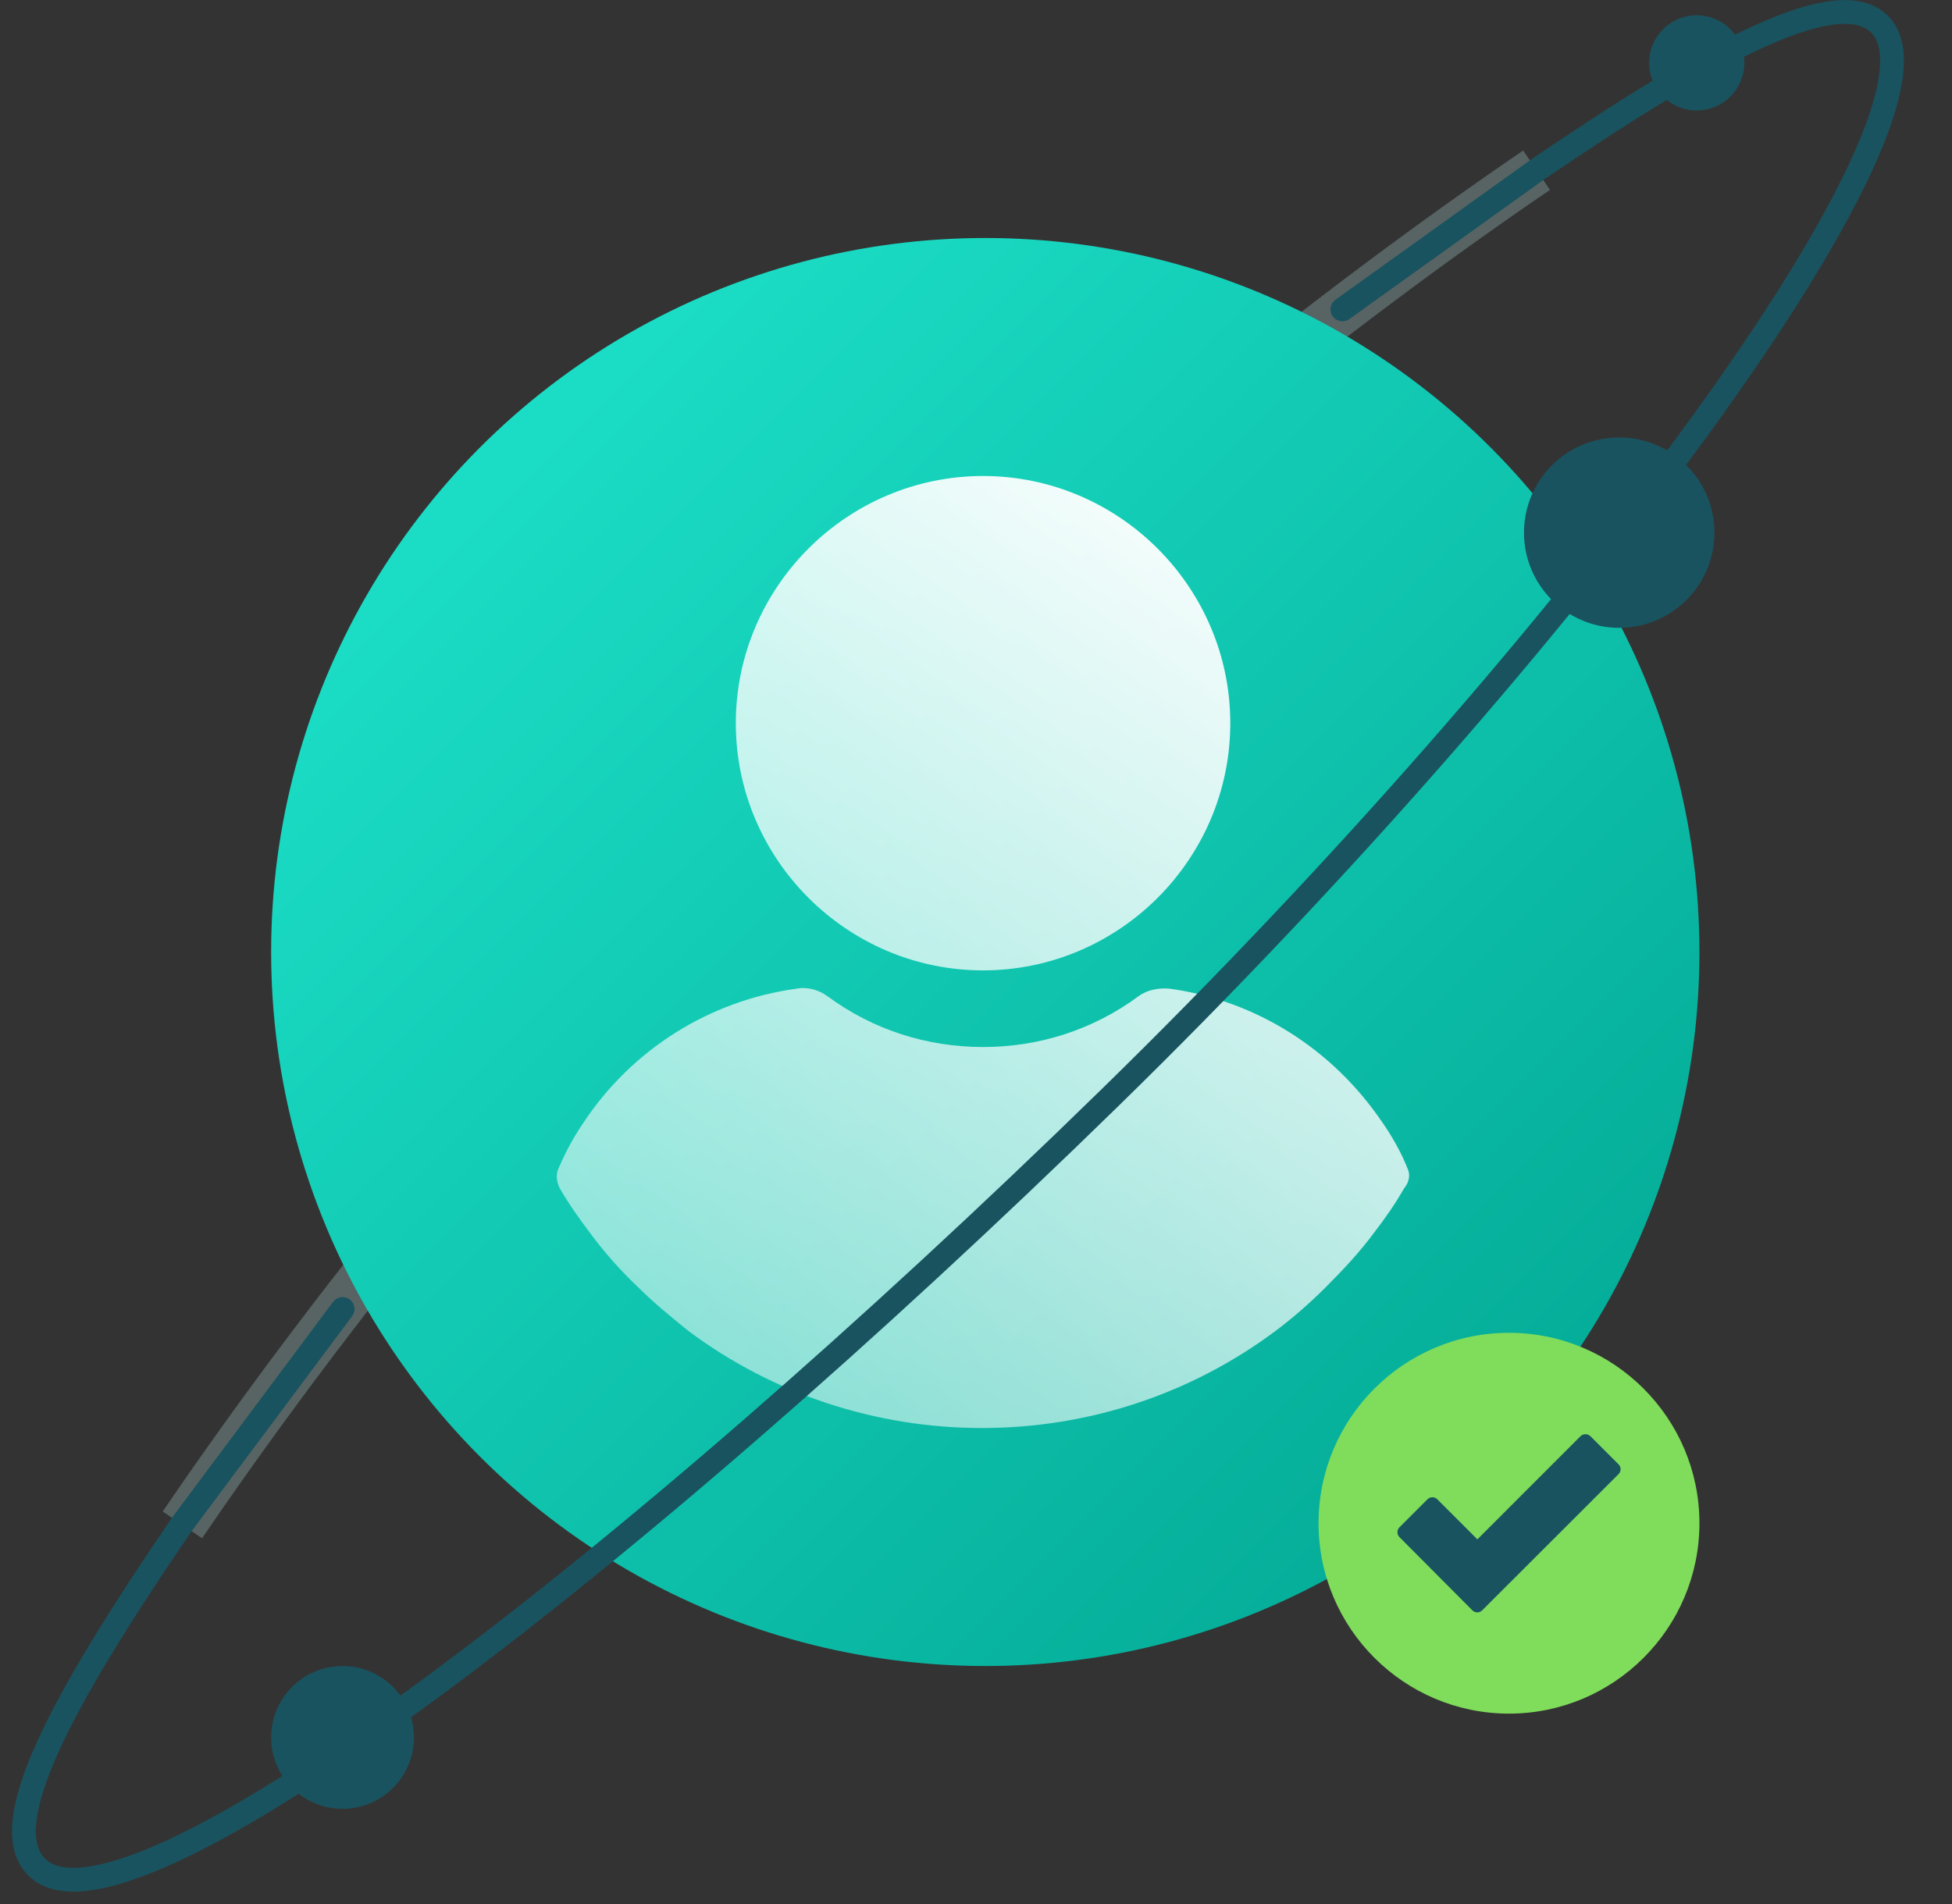
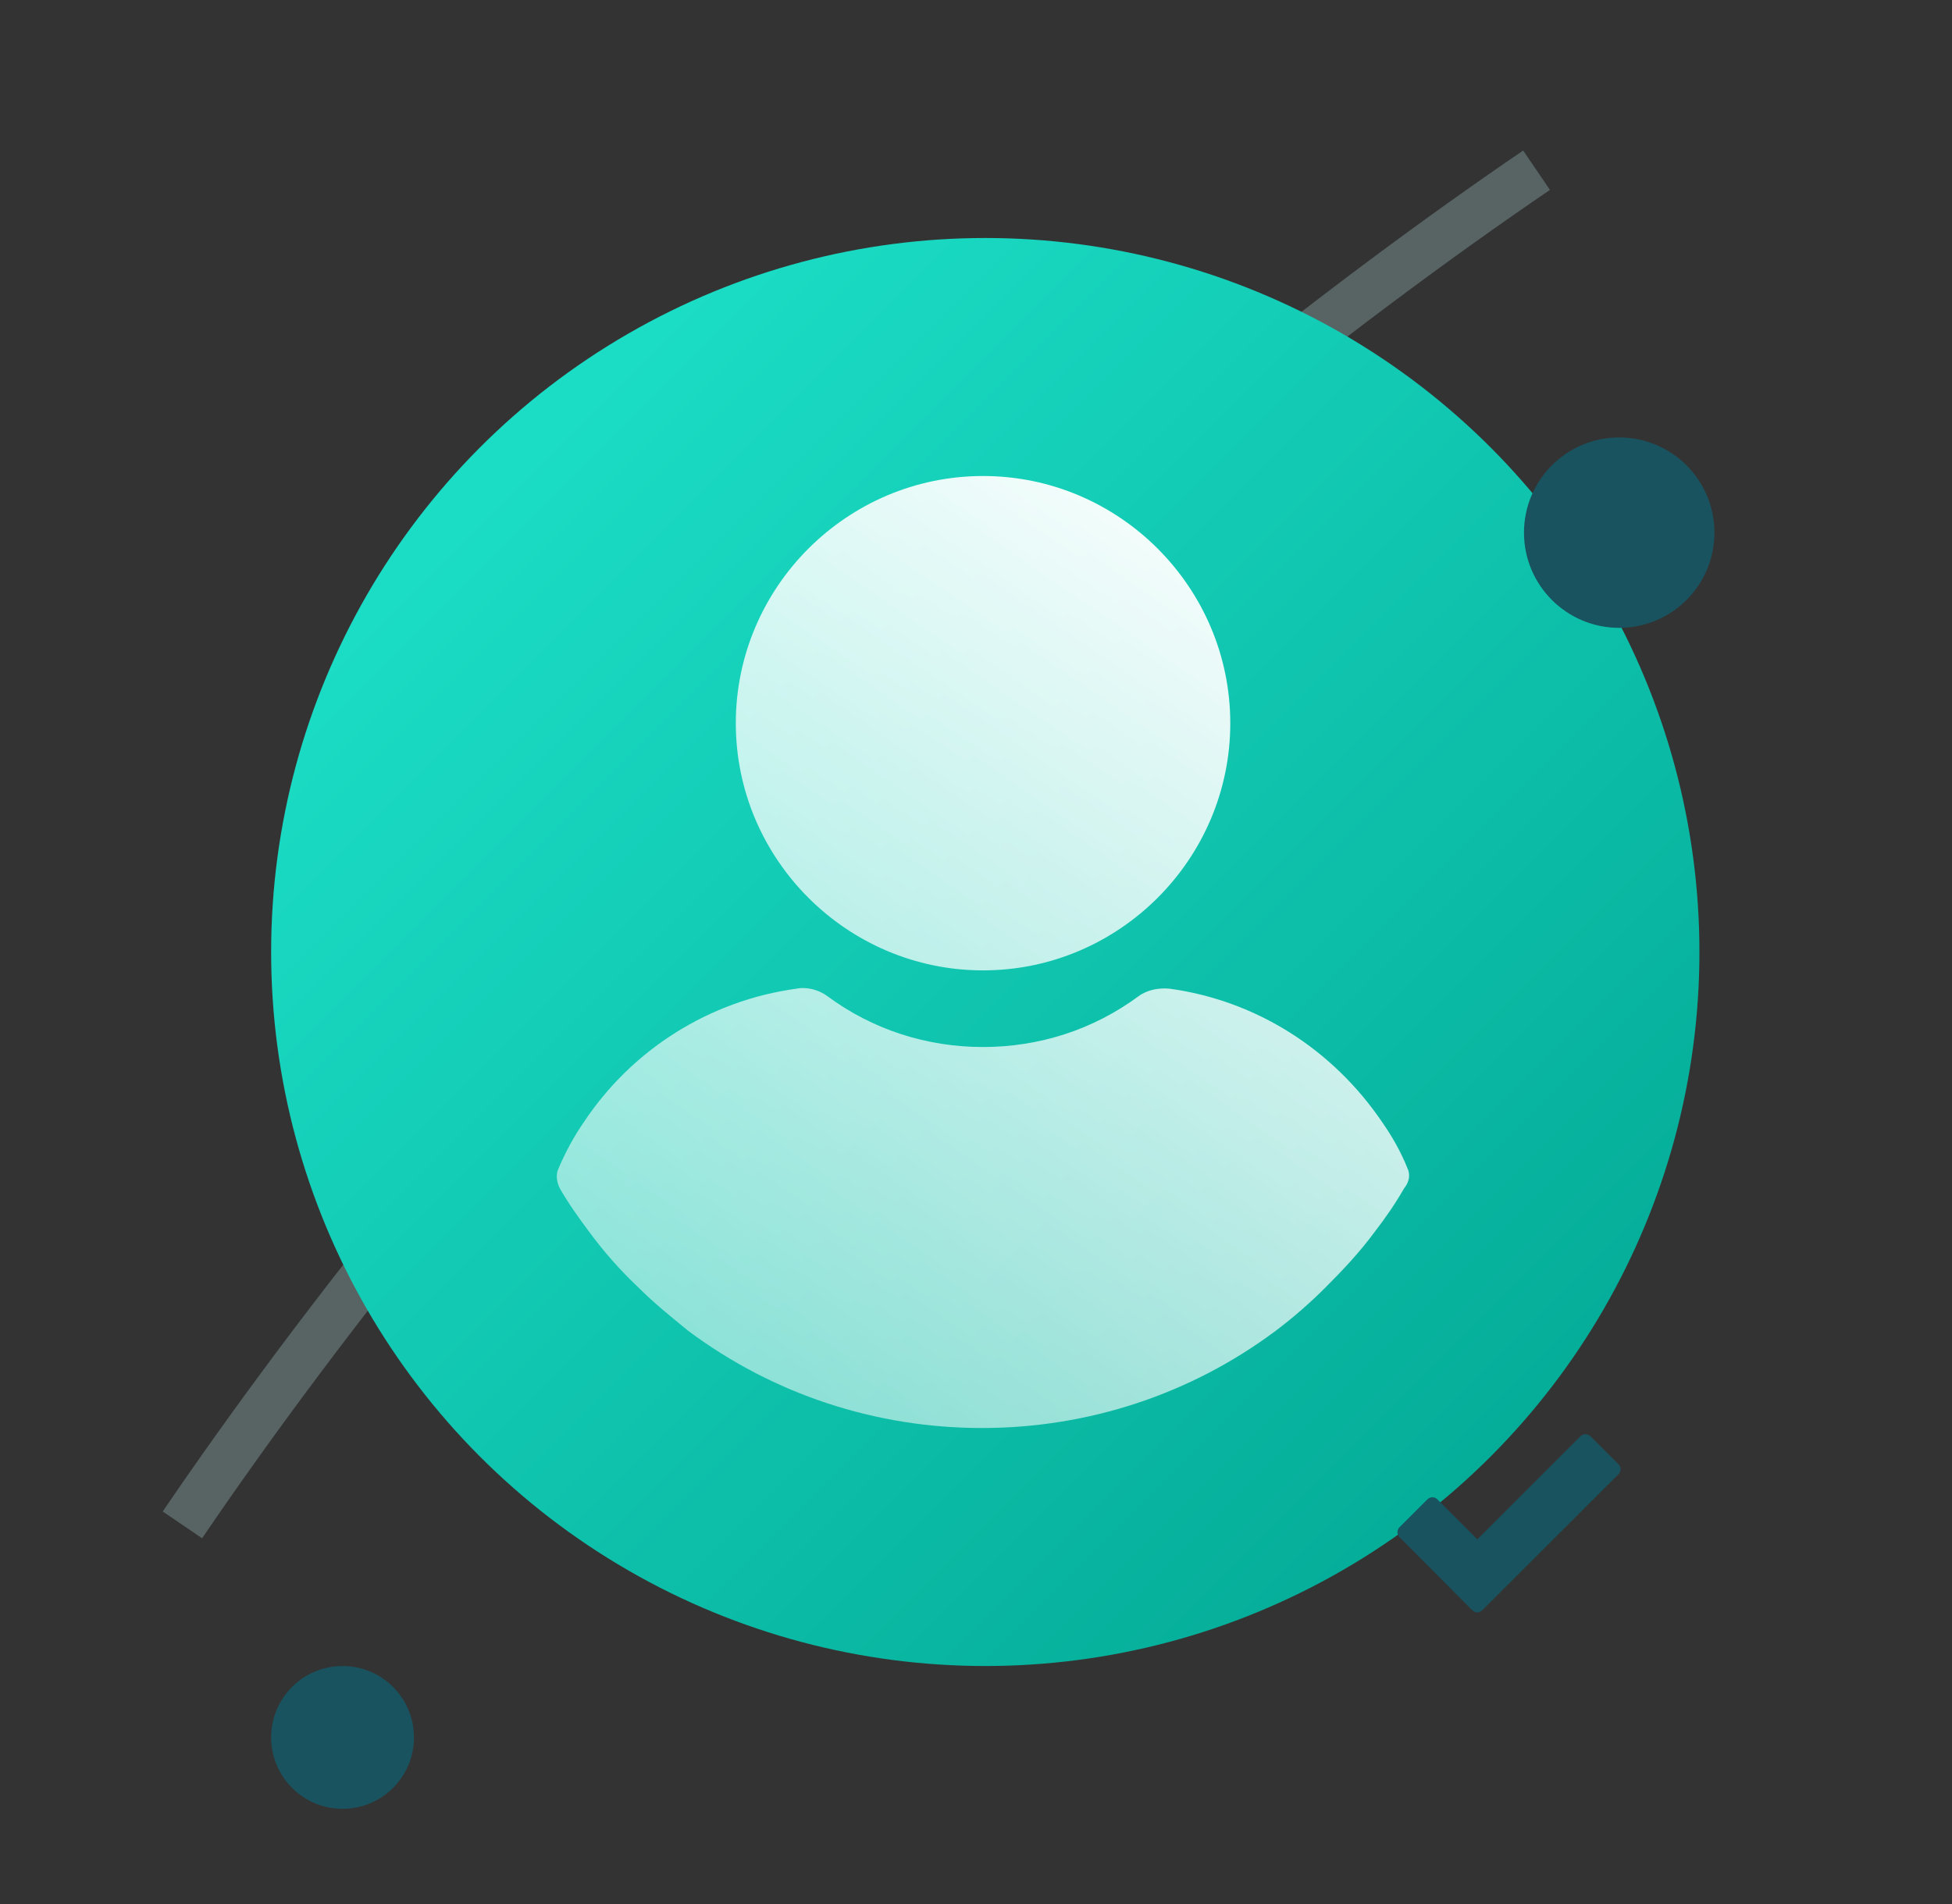
<svg xmlns="http://www.w3.org/2000/svg" width="41" height="40" viewBox="0 0 41 40" fill="none">
  <rect x="0" y="0" width="41" height="40" fill="#333333" stroke="none" />
  <path opacity=".25" d="M32.274 3.576c-4.211 2.868-9.838 7.277-15.501 12.94-5.675 5.675-10.076 11.305-12.942 15.519" stroke="#C7FAF7" />
  <circle cx="20.695" cy="20" r="15" fill="url(#paint0_linear_1729_21280)" />
  <g clip-path="url(#clip0_1729_21280)">
    <path d="M20.648 20.386c2.857 0 5.193-2.336 5.193-5.193 0-2.857-2.336-5.193-5.193-5.193-2.857 0-5.193 2.336-5.193 5.193 0 2.857 2.336 5.193 5.193 5.193Z" fill="url(#paint1_linear_1729_21280)" />
    <path d="M29.559 24.535c-.136-.34-.318-.658-.522-.952-1.043-1.542-2.653-2.562-4.467-2.812-.227-.023-.476.023-.658.159-.952.703-2.086 1.066-3.265 1.066-1.179 0-2.313-.363-3.265-1.066-.181-.136-.431-.204-.658-.159-1.814.249-3.447 1.27-4.467 2.812-.204.295-.386.635-.521.952-.068.136-.045.295.023.431.181.317.408.635.612.907.317.431.658.816 1.043 1.179.317.318.68.612 1.043.907 1.791 1.338 3.946 2.041 6.168 2.041 2.222 0 4.376-.703 6.168-2.041.363-.272.726-.59 1.043-.907.363-.363.726-.748 1.043-1.179.227-.295.431-.59.612-.907.113-.136.136-.295.068-.431Z" fill="url(#paint2_linear_1729_21280)" />
  </g>
  <circle cx="34.01" cy="11.19" r="2" fill="#19535F" />
-   <circle cx="35.639" cy="1.321" r="1" fill="#19535F" />
  <circle cx="7.195" cy="36.5" r="1.5" fill="#19535F" />
-   <path d="m7.196 27.5-3.379 4.528C1.239 35.8-.106 38.348.77 39.224 2.622 41.076 13.184 32.955 23.321 23.053 32.933 13.664 41.334 2.364 39.482.512c-.87-.87-3.466.517-7.197 3.056L28.196 6.5" stroke="#19535F" stroke-width=".5" stroke-linecap="round" />
  <g clip-path="url(#clip1_1729_21280)">
-     <path fill-rule="evenodd" clip-rule="evenodd" d="M31.695 28c-2.206 0-4 1.794-4 4s1.794 4 4 4c2.206 0 4-1.794 4-4s-1.794-4-4-4Z" fill="#80DD5B" />
    <path d="M30.925 33.83c-.511-.511-1.019-1.027-1.531-1.538-.056-.056-.056-.15 0-.206l.589-.589c.056-.056.15-.056.206 0l.842.842 2.166-2.167c.058-.056.15-.056.208 0l.591.591c.058.058.058.15 0 .206l-2.864 2.861c-.056.058-.148.058-.206 0Z" fill="#19535F" />
  </g>
  <defs>
    <linearGradient id="paint0_linear_1729_21280" x1="36" y1="35" x2="6" y2="5" gradientUnits="userSpaceOnUse">
      <stop stop-color="#00A38F" />
      <stop offset="1" stop-color="#20E7CF" />
    </linearGradient>
    <linearGradient id="paint1_linear_1729_21280" x1="28.195" y1="11" x2="15.195" y2="30" gradientUnits="userSpaceOnUse">
      <stop stop-color="#fff" />
      <stop offset="1" stop-color="#fff" stop-opacity=".5" />
    </linearGradient>
    <linearGradient id="paint2_linear_1729_21280" x1="28.195" y1="11" x2="15.195" y2="30" gradientUnits="userSpaceOnUse">
      <stop stop-color="#fff" />
      <stop offset="1" stop-color="#fff" stop-opacity=".5" />
    </linearGradient>
    <clipPath id="clip0_1729_21280">
      <path fill="#fff" d="M10.695 10h20v20h-20z" />
    </clipPath>
    <clipPath id="clip1_1729_21280">
      <path fill="#fff" d="M27.695 28h8v8h-8z" />
    </clipPath>
  </defs>
</svg>